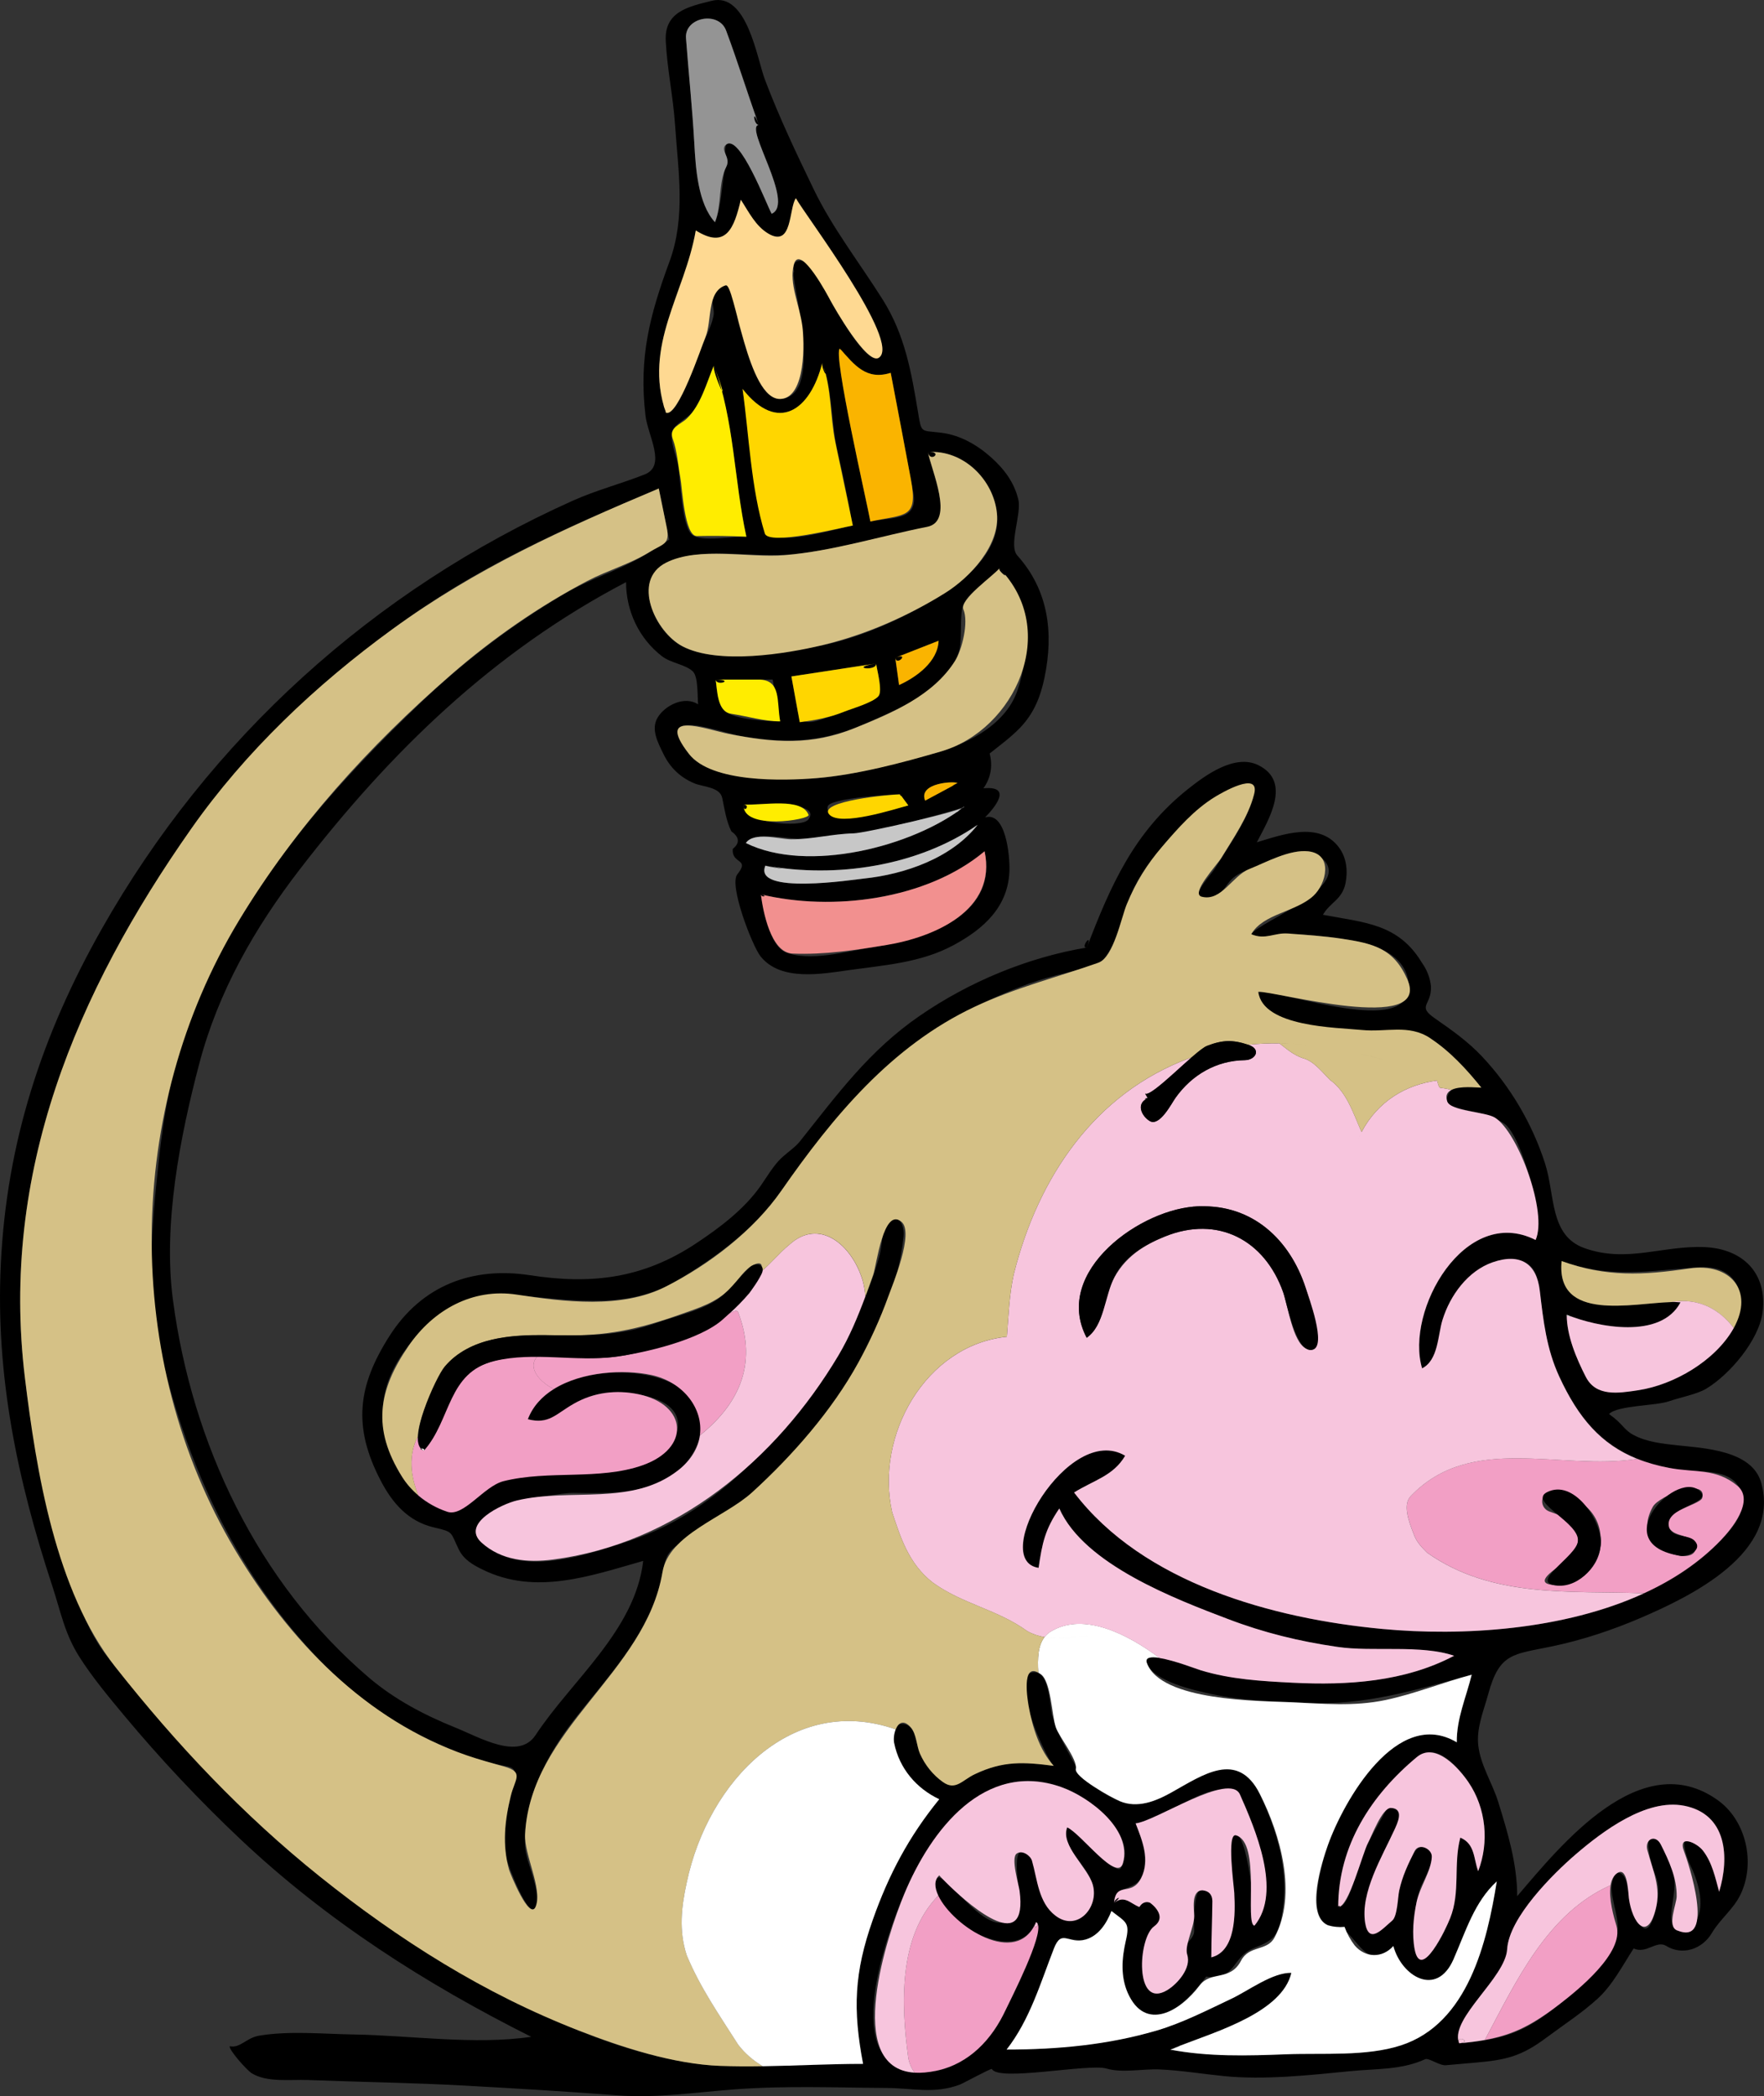
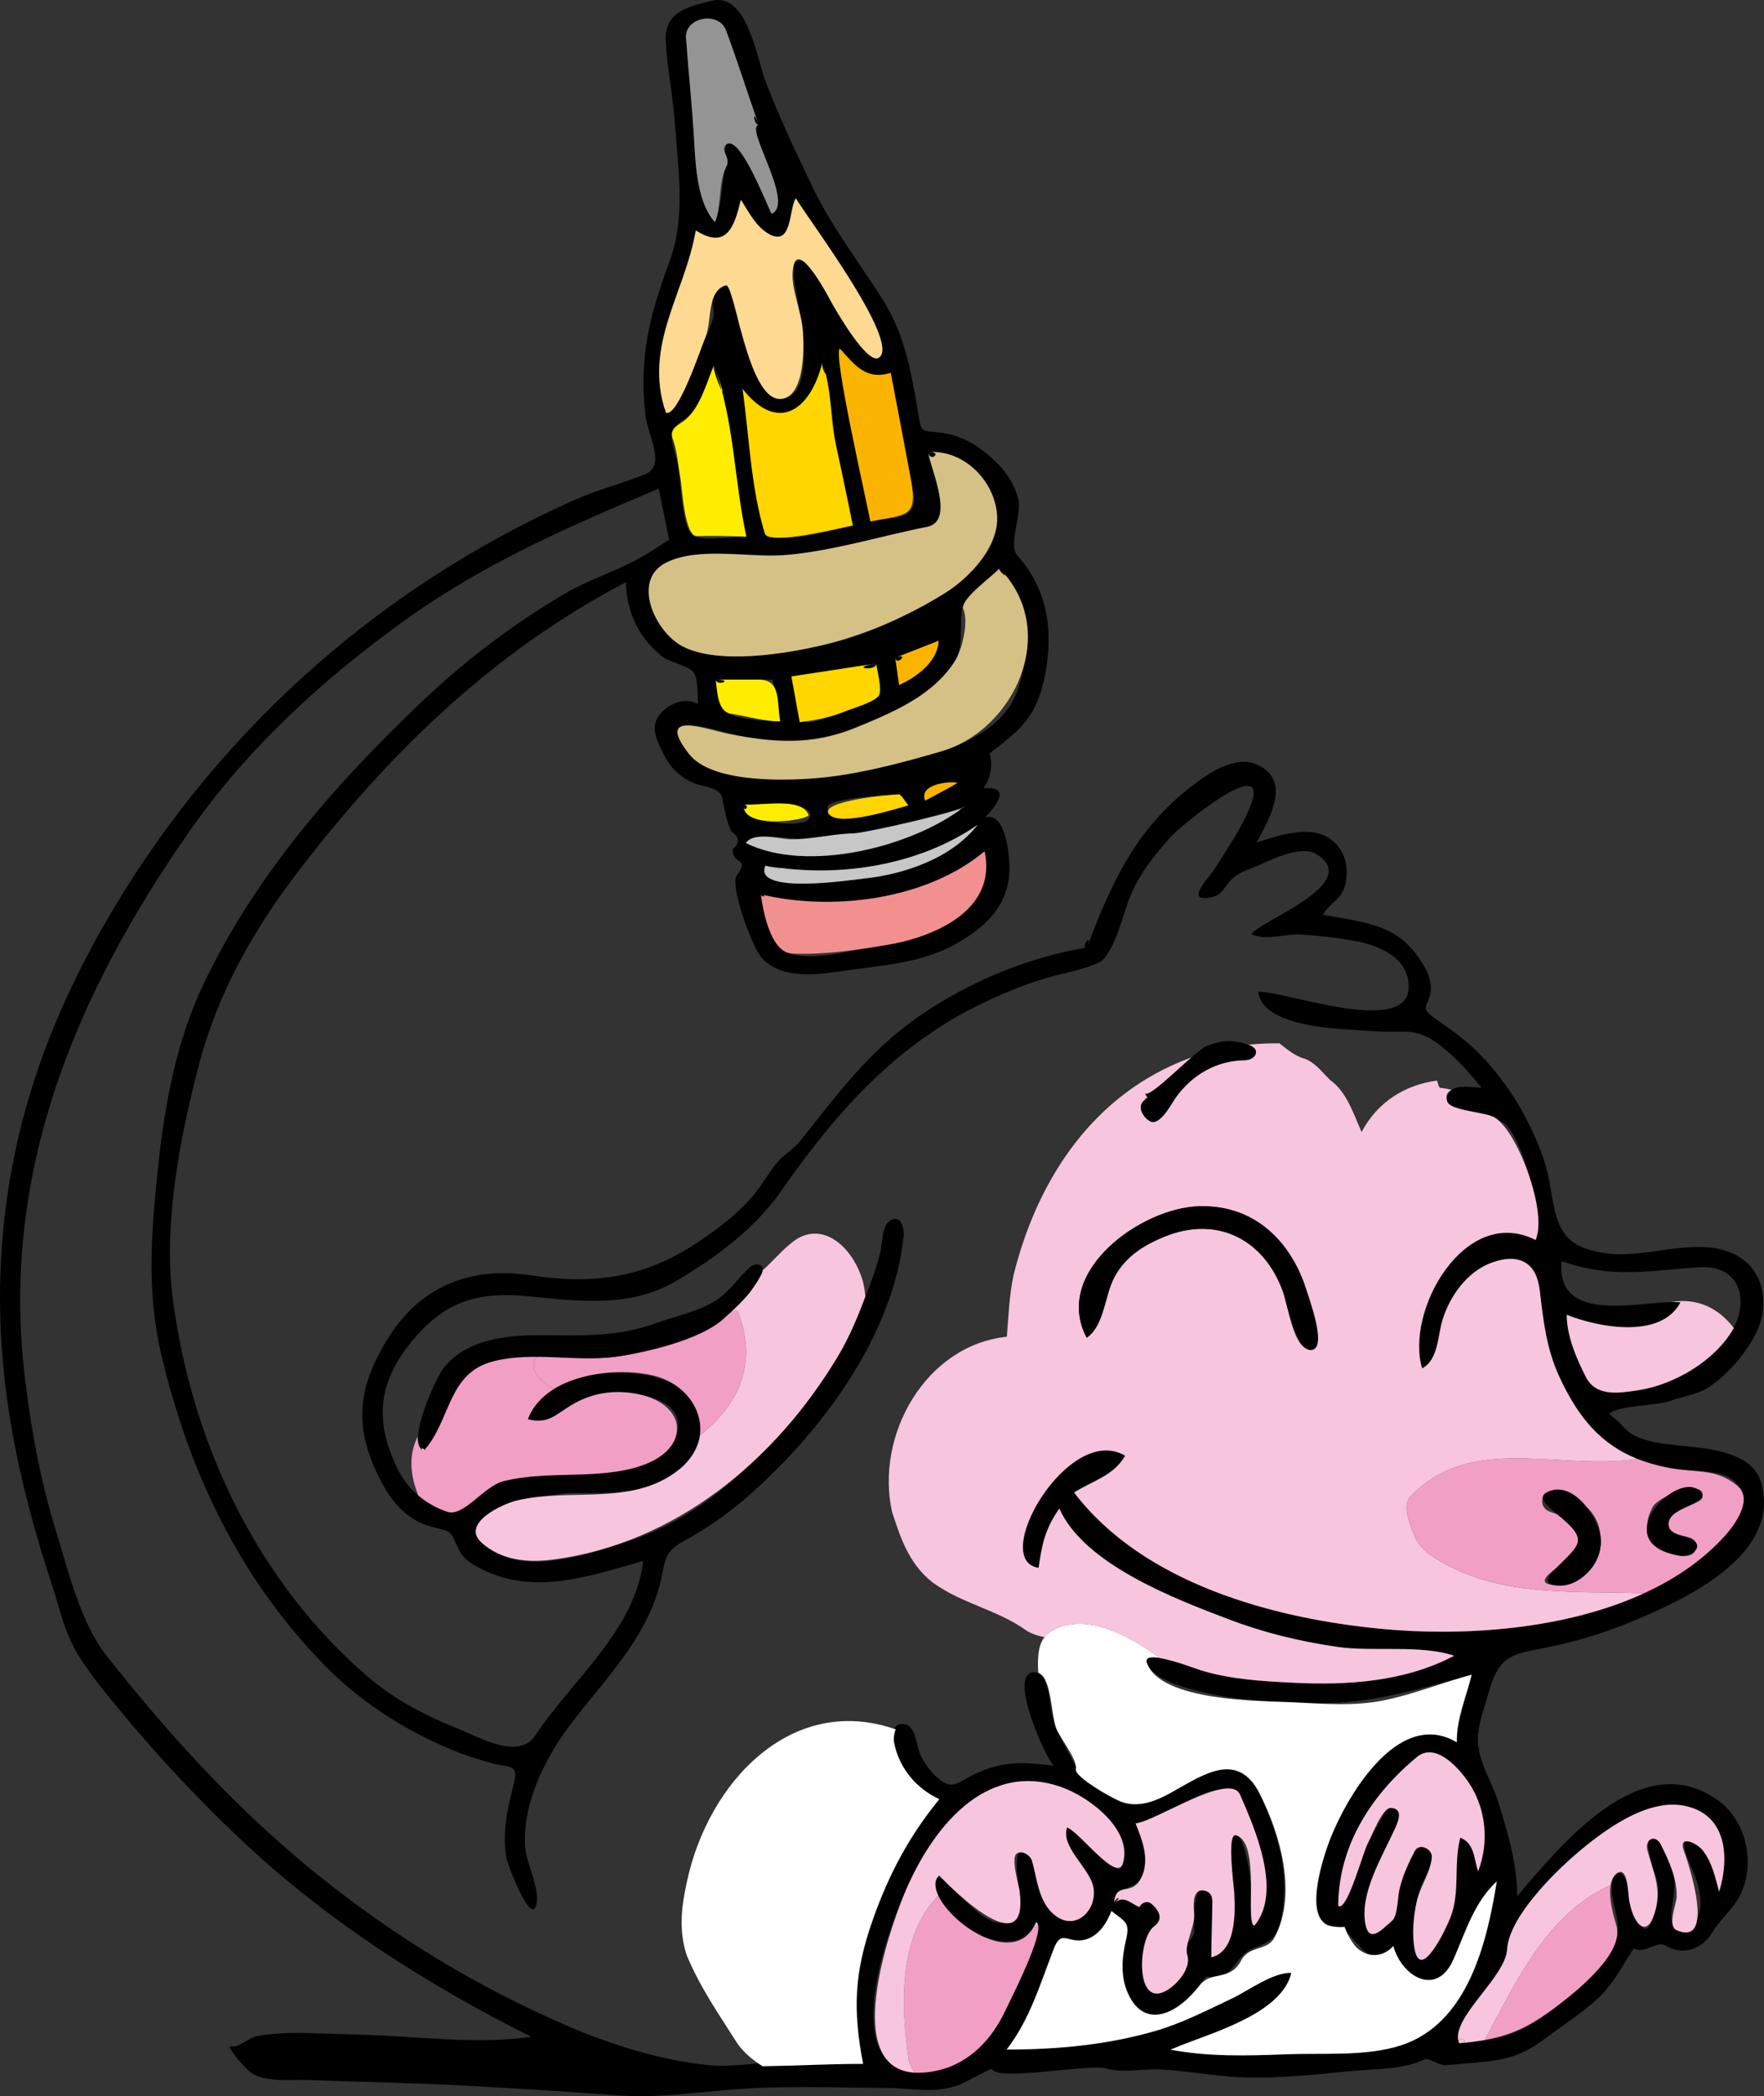
<svg xmlns="http://www.w3.org/2000/svg" id="Layer_2" data-name="Layer 2" viewBox="0 0 652.85 775.67">
  <rect x="0" y="0" width="652.85" height="775.67" fill="#333333" stroke="none" />
  <defs>
    <style> .cls-1 { fill: #ffed00; } .cls-1, .cls-2, .cls-3, .cls-4, .cls-5, .cls-6, .cls-7, .cls-8, .cls-9, .cls-10, .cls-11, .cls-12 { fill-rule: evenodd; } .cls-2 { fill: #fff; } .cls-3 { fill: #d5c186; } .cls-4 { fill: #c7c7c7; } .cls-5 { fill: #f7c5dd; } .cls-7 { fill: #ffd600; } .cls-8 { fill: #fab400; } .cls-9 { fill: #949494; } .cls-10 { fill: #f2908f; } .cls-11 { fill: #fed992; } .cls-12 { fill: #f29fc5; } </style>
  </defs>
  <g id="Capa_1" data-name="Capa 1">
    <path class="cls-6" d="M402.24,350.61c8.8-23.02,17.47-42.71,37.33-58.56,6.47-5.16,17.4-13.18,26.08-8.94,12.51,6.12,3.91,20.06-.51,28.57,9.38-2.83,23.05-7.9,30.37,1.85,2.85,3.79,3.38,8.77,2.46,13.3-1.24,6.1-5.74,7.08-8.36,11.67,15.58,2.92,27.97,3.3,36.67,17.8,1.86,2.61,2.97,5.51,3.32,8.71.24,7.26-5.45,7.06,1.62,11.94,6.1,4.22,12.08,8.48,17.2,13.9,10.63,11.27,18.7,25.05,23.42,39.74,3.72,11.6,1.59,26.6,14.5,31.23,15.76,5.65,29-1.03,44.54-.35,14.17.62,23.22,9.66,21.46,24.01-1.27,10.34-12.22,23.24-20.97,28.44-3.39,2.01-9.72,3.21-13.63,4.58-4.96,1.75-19.11,1.49-22.25,4.74,5.13,3.56,5.37,5.79,9.11,7.77,4.9,2.6,10.77,3.21,16.19,3.8,9.82,1.07,27.62,1.82,31,13.79,7.36,25.98-25.9,42.08-44.97,50.24-10.07,4.29-21.08,7.99-32.14,10.31-14.64,3.08-19.71,2.28-23.9,17.74-1.68,6.19-4.43,12.49-3.67,19.04.85,7.32,5.2,13.84,7.36,20.8,3.54,11.4,7.04,22.96,7.04,34.92,16.13-18.9,45.87-55.88,74.27-35.5,10.54,7.56,13.96,23.22,8.4,34.83-2.64,5.51-7.54,9.09-10.61,14.27-3.61,6.09-10.94,8.47-16.93,4.79-3.59-2.21-7.4,3.12-12.03.95-4.07,6.23-7.73,13.44-13.26,18.51-5.8,5.32-12.63,9.72-18.94,14.43-9.37,7-14.91,8.31-26.52,9.32-3.61.33-7.22.64-10.84.95-2.28.19-6.3-2.82-7.6-2.23-8.82,4.03-18.06,3.47-27.47,4.4-15.05,1.49-32.06,3.36-47.12,1.84-7.91-.8-15.88-2.12-23.82-2.46-6.05-.25-13.78,1.4-19.53-.32-6.46-1.95-40.15,4.95-42.41.15-.18-.38-10.78,5.39-11.91,5.81-9.52,3.54-17.4,1.27-27.08,1.22-19-.12-37.46-.9-56.45.54-14.6,1.11-28.65,3.29-43.14,2.19-18.77-1.42-37.58-2.56-56.38-3.59-19.43-1.07-38.86-1.34-58.3-2.08-6.33-.24-14.95.98-20.61-2.46-1.88-1.14-8.6-8.73-8.22-10.05,3.86.86,6.13-3.11,10.91-3.9,11.27-1.87,23.62-.62,35-.44,21.08.35,44.79,3.94,65.68.86-39.1-19.61-75.7-42.98-107.67-73.16-15.1-14.25-29.62-29.7-42.91-45.65-5.72-6.86-11.88-14.26-16.66-21.8-5.51-8.69-6.94-16.91-10.02-26.25C6.48,547.74-1.69,509.14.3,467.72c2.15-45.03,15.27-84.98,37.41-124.07,39.79-70.27,100.48-125.31,174.28-158.38,8.69-3.89,17.78-6.24,26.6-9.71,8.16-3.21,1.16-14.39.3-21.78-2.52-21.51,1.55-37.07,8.9-57.02,6.07-16.46,3.19-33.56,2.04-50.64-.7-10.35-2.93-20.67-3.44-30.99-.54-10.88,8.44-12.67,16.97-14.82,13.19-3.34,16.79,21.42,19.76,29.23,5.29,13.93,11.59,27.2,18.08,40.61,6.93,14.33,17.06,27.3,25.51,40.75,8.22,13.08,10.55,26.66,13.05,41.64,1.32,7.92.87,6.65,8.52,7.58,6.97.85,13.15,4.37,18.35,8.96,4.87,4.3,8.76,9.38,10.26,15.82,1.25,5.37-3.74,16.89-.38,20.65,11.49,12.81,13.51,28.51,10.08,45.08-1.51,7.28-3.98,13.44-9.23,18.84-3.38,3.47-7.32,6.32-11.09,9.35,1.19,4.52.45,9.06-2.31,12.87,11.02-1.02,4.13,7.19.61,10.77,7.68-2.24,9.14,14.08,9.03,19.38-.28,13.65-9.58,21.9-20.63,27.86-12.05,6.5-25.15,7.37-38.47,9.23-10.15,1.42-25.49,4.34-32.99-5.01-3.08-3.83-11.82-26.42-8.63-30.39,4.86-6.05-2.2-3.62-1.68-9.42,2.67-2.15,2.5-4.31-.52-6.48-1.92-3.86-2.51-8.18-3.38-12.35-.86-4.12-7.11-4.07-10.32-5.42-5.25-2.21-9-5.81-11.48-10.94-1.95-4.03-4.71-9.04-2.12-13.38,2.74-4.61,10.06-8.19,14.99-4.91-.31-2.73.14-10.26-2-12.24-2.79-2.56-8.07-3.03-11.33-5.53-8.55-6.57-13.34-16.79-13.34-27.45-49.1,25.7-87.13,62.65-120.71,106.22-16.8,21.79-30.22,45.31-37.25,71.99-7.12,27.02-13.42,59.34-9.75,87.29,6.98,53.15,31.35,104.71,72.49,139.81,9.46,8.07,20.54,13.91,32.03,18.53,9.02,3.62,23.44,12.28,29.7,2.79,13.4-20.32,36.87-38.76,39.84-64.46-19.58,5.56-39.88,12.86-59.48,3.2-3.68-1.81-6.96-3.7-8.82-7.52-3.18-6.53-1.71-6.33-9.27-8.1-9.4-2.21-15.27-8.99-19.57-17.25-10.43-20.01-8.55-35.06,3.23-53.54,11.96-18.77,30.72-25.77,51.97-22.5,22.98,3.54,42.02,1.17,61.58-11.83,8.64-5.74,17.55-12.43,23.63-20.97,2.24-3.15,4.16-6.53,6.75-9.42,2.34-2.62,6-4.82,7.91-7.23,14.12-17.71,25.66-33.64,44.46-46.58,18.3-12.6,39.99-21.59,61.79-25.23,2.47-6.47-2.74.46,0,0ZM433.13,758.45c14.14,2.68,28.54,2.28,42.84,1.72,13.39-.53,29.66.89,42.52-3.3,24.84-8.08,31.87-38.19,35.47-60.67-8.31,7.63-11.45,18.43-16.01,28.81-6.26,14.23-19.25,6.29-22.27-4.92-10.32,11.52-14.29-7.04-21.28-7.09-11.37-.1-5.95-19.95-4.27-26.04,4.79-17.32,25.83-56.07,49.03-42.24-.12-8.7,3.48-16.71,5.52-25.01-21.67,5.76-38.96,11.44-61.66,10.41-11.61-.53-23.36-.8-34.76-3.29-6.04-1.32-21.24-4.57-23.78-11.39-2.19-5.88,14.61.87,15.95,1.33,10.96,3.73,22.05,5.03,33.55,5.65,21.78,1.17,44.31.76,64.2-9.74-10.93-3.77-26.75-1.1-38.42-2.63-13.97-1.83-27.63-4.5-40.89-9.33-20.56-7.5-57.13-20.66-66.8-42.54-5.3,7.76-6.34,12.83-7.67,21.97-18.46-2.75,11.13-53.98,32.04-41.49-4.37,7.46-11.52,9-18.91,13.6,25.57,33.58,73.6,46.7,114.09,50.5,40.17,3.77,95.69-1.87,125.34-32.89,4.55-4.76,10.05-11.17,7.26-18.26-3.42-8.67-15.23-6.59-22.16-7.65-22.8-3.49-35.15-13.33-44.95-34.56-3.94-8.54-5.67-17.25-6.64-26.55-1.08-10.43-1.62-18.06-14.25-16.61-9.47,1.08-17.27,9.78-20.82,18.06-2.68,6.25-2.16,18.6-9.05,22.05-6.37-21.33,15.85-60.75,42-47.51,3.29-7.25-5.02-38.74-11.74-43.15-6.91-4.53-12.13-3.81-19.3-6.46-2.81-1.04-1.83-4.21-.27-5.7,2.45-2.32,8.29-1.06,11.23-1.06-4.61-5.74-9.58-11.26-15.42-15.78-9.06-7.01-13.57-4.24-24.03-5.1-9.93-.82-41.38-.57-43.12-14.56,9.33-.57,56.35,17.22,55.65-2.36-.39-10.96-11.86-15.08-20.46-16.59-6.3-1.1-12.62-1.83-19-2.26-6.36-.43-12.86,2.4-18.8-.1,2.81-4.88,41.9-18.86,23.99-29.73-5.53-3.36-16.43,2.04-21.63,4.35-3.12,1.39-6.53,2.31-9.17,4.61-2.78,2.42-3.66,6.13-7.7,7.01-10.79,2.35-1-7.28,1.03-10.55,4.6-7.45,10.14-15.21,13.26-23.42,7.58-19.95-26,7.56-29.81,11.92-5.58,6.38-10.62,12.43-14.11,20.23-3.29,7.36-5.26,18.59-10.47,24.74-2.23,2.63-14.23,5.14-17.85,6.09-9.21,2.42-17.33,5.7-25.93,9.74-32.72,15.34-55.24,40.76-75.54,69.93-9.86,14.17-24.57,24.96-39.35,33.62-16.62,9.73-35.99,7.19-54.28,5.41-17.67-1.72-29.85,1.28-41.88,15.2-13.38,15.5-15.52,29.97-6.67,48.34,3.18,6.61,8.47,11.81,15.14,14.87,9.89,4.53,11.33-4.5,20.05-8.49,16.7-7.64,35.04-2.27,52.16-6.34,14.25-3.39,25.86-20.83,6.03-26.35-8.06-2.24-16.66-2.67-24.46.77-7.97,3.52-11.67,9.84-20.54,7.53,10.41-27.45,77.93-21.08,62.12,10.61-8.65,17.35-28.75,16.91-45.26,16.61-7.8-.14-50.43,7.83-31,20.75,14.67,9.76,36.33,1.98,51.44-2.89,19.31-6.22,36.56-18.96,50.12-33.87,13.02-14.32,26.73-29.76,33.99-47.93,3.31-8.29,7.06-16.71,9.09-25.43.64-2.76.59-9.28,3.22-11.14,4.33-3.07,5.62,2.61,5.34,5.42-3.74,37.43-31.54,74.09-59.24,97.74-6.61,5.65-13.8,10.61-21.43,14.78-8.37,4.57-7.23,7.14-9.43,16.05-4.95,19.97-20.19,35.31-32.32,51.05-9.89,12.84-18.58,29.63-17.67,46.32.33,6.03,6.1,16.64,3.94,22.23-2.29,5.91-10.5-15.91-10.85-17.9-1.69-9.54.46-18.5,2.78-27.72,1.85-7.37-1.91-5.66-8.18-7.44-4.62-1.31-9.24-2.68-13.69-4.5-18.9-7.75-35.24-18.24-49.42-32.99-30.81-32.04-49.09-70.79-59.23-113.77-5.62-23.84-3.61-46.41-1.04-70.55,2.36-22.2,6.76-45.46,16.34-65.76,19.24-40.77,48.93-74.6,81.25-105.33,15.97-15.18,33.94-28.81,52.96-39.95,8.85-5.18,18.75-8.14,27.56-13.1,3.73-2.1,7.28-4.5,10.91-6.78-1.29-6.3-2.57-12.59-3.86-18.89-33.43,14.08-64.69,27.6-94.36,48.99-29.8,21.49-57.49,46.74-78.69,76.92C28.14,367.33.06,433.99,9.2,509.64c2.31,19.14,5.73,38.2,11.45,56.63,4.62,14.91,9.1,34.18,18.9,46.57,23.7,29.95,48.96,57.6,78.83,81.53,28.22,22.61,58.06,40.71,91.2,55.1,15.97,6.93,34.92,12.92,52.29,14.65,9.8.98,19.14-1.11,28.88-1.28,9.56-.17,19.1.85,28.67.85-3.85-20.21-3.26-33.85,3.57-53.25,5.92-16.8,13.35-30.84,24.62-44.68-8.5-3.99-14.81-11.44-16.69-20.81-.57-2.86-.94-7.48,3.48-7,4.69.52,4.6,7.66,6.06,10.95,1.39,3.12,3.35,5.97,5.85,8.32,6.1,5.74,7.72,2.45,14.46-.74,10.5-4.98,18.02-4.53,29.2-3.08-3.33-3.66-16.65-33.28-7.8-34.58,6.35-.94,6.17,12.33,7.27,16.19,1.9,6.64,5.05,11.7,8.23,17.68,4.46,8.39,17.56,17.29,28.16,14.06,8.95-2.72,30.32-22.56,38.13-7.37,7.77,15.09,13.31,31.01,10.62,48.23-1.38,8.8-3.29,10.44-10.55,13.26-8.18,3.17-6.45,12.02-17.61,10.54-5.79,7.58-18.73,22.62-27.3,9.3-3.62-5.62-4.23-12.09-3.25-18.59,1.38-9.13,2.94-9.19-4.55-14.98-1.43,3.66-3.56,7.4-7.05,9.47-6.49,3.85-11.29-3.14-14.22,4.36-5.01,12.85-8.91,26.38-17.52,37.43,17.66,0,34.38-1.92,51.58-5.99,9.42-2.23,18.28-6.57,27.01-10.64,7.26-3.39,18.76-12.02,26.79-11.74-3.68,15.69-31.48,22.72-44.81,28.4.86.16,7.52-3.21,0,0ZM383.42,711.26c-8.18,19.82-43.93-6.63-36.91-16.14,3.41-4.62,23.37,31.57,30.86,8.79.64-1.95-4.57-24.78,3.53-17.22,4.71,4.39,2.76,14.34,7.16,19.68,6.51,7.91,15.82,4.35,16.66-5.55.79-9.39-12.91-16.33-9.74-24.63,4.14,1.84,18.19,17.82,19.77,15.16,6.61-11.11-9.41-24.3-17.96-28.4-28.08-13.5-49.12,10.22-60.22,33.58-7.42,15.62-28.79,71.48,5.69,70.24,12.43-.44,22.55-9.15,28.2-19.63,2.57-4.75,17.3-34.07,12.95-35.88-1.49,3.6,2.02.84,0,0ZM343.42,167.28c1.02,5.54,8.5,23.25,2.34,26.76-6.29,3.58-16.59,4.04-23.64,5.72-8.71,2.07-17.48,4-26.37,5.12-14.62,1.84-32.02-2.25-46.02,2.05-16.3,5.01-8.96,26.03,2.81,32.22,12.52,6.57,33.85,2.5,47.15.49,16-2.42,31.84-9.51,45.74-17.57,9.8-5.69,22.86-16.03,23.62-28.45.85-13.92-11.3-27.38-25.63-26.32.79,4.32,5.94-.44,0,0ZM540.02,756.08c14.64-1.29,22.51-3.16,34.23-12.2,10.52-8.13,18.43-15.76,23.96-28.1,1.93-4.31-2.33-13.16-1.7-18.27.83-6.7,4.87-5.38,5.77.49.57,3.74,5.53,24.4,9.7,11.35,1.72-5.39,2.85-11.42.13-16.72-.48-.93-5-16.56,1.13-11.98,3.04,2.27,4.67,8.79,5.87,12.2,2.19,6.23-2.16,15.12.09,20.06,1.71,3.75,7.11.27,8.42-1.9,3.74-6.17.61-15.51-2.23-21.26-.75-1.53-5.09-12.81,1.76-7.94,5.87,4.17,7.32,11.75,9.1,18.21,3.84-12.67,3-28.74-13.03-31.85-13.99-2.71-30.13,9.48-40.01,17.96-8.39,7.2-24.75,23.44-25.42,35.18-.66,10.65-21.53,25.82-17.77,34.78,5.29-.46-1.44-3.42,0,0ZM369.89,210.3c-3.61,4.33-10.78,8.25-13.25,13.17-1.62,3.22-.5,12.72-1.58,16.98-3.68,14.58-22.11,21.61-34.27,27.06-16.01,7.17-28.99,7.73-46.04,4.96-8.06-1.31-34-11.83-19.79,6.49,7.71,9.93,30.72,9.41,41.92,9.24,15.55-.24,32.11-5.1,47.13-8.97,12.56-3.24,27.85-10.27,32.5-23.61,5.02-14.37,4.56-33.91-6.62-45.31-.81.97,5.24,5.34,0,0ZM246.43,152.69c4.26,1.92,11.42-20.06,12.69-23.15,1.67-4.04,3.98-8.23,4.92-12.53.67-3.07-1.81-7,.82-9.33,8.56-7.57,7.09,8.24,8.74,12.87,1.98,5.58,6.49,27.62,15.37,27.07,17.12-1.07,2.76-46.82,4.93-47.01-.65-2.82.35-4.65,3.45-4.05,4.16.82,6.25,7.05,7.78,10.26,1.56,3.26,15.16,28.75,20.11,25.55,8.62-5.56-27.36-52.95-30.69-59.02-2.45,3.42-.39,14.39-7.11,14.12-6.47-.26-10.32-9.06-13.27-13.56-2.44,10.36-5.38,18.46-16.67,11.36-4.09,23.58-19.52,42.51-11.08,67.41.29.13-1.7-5.03,0,0ZM412.28,704.19c4.29-3.58,7.37,1.78,11.74-.33,2.32-1.12,6.28,5.12,5.16,6.97-3.37,5.55-5.92,9.27-6.29,16.51-.33,6.53,2.07,13.27,9.07,9.08,3.69-2.21,6.15-5.81,7.57-9.8.08-1.96-.12-3.9-.59-5.8.13-2.53,2.96-3.38,3.02-6.36.03-1.45-1.05-21.08,5.72-13.88,3.7,3.93.63,18.52.63,23.7,7.58-1.87,8.65-12.65,8.65-18.92,0-4.43-4.15-23.45-.72-26.22,5.62-4.55,8.79,33.55,8.02,33.43,9.42-11.37,1.37-32.72-3.46-44.18-6.96-16.46-27.78,4.97-40.51,6.33,2.23,5.72,4.23,10.74,3.09,17.03-1.67,9.19-10.39,4.49-11.1,12.45,3.99-3.32.15-1.73,0,0ZM579.84,486.5c0,6.44,2.57,13.2,5.16,19.02,4.11,9.24,6.13,9.45,16.22,9.3,14.32-.21,29.42-8.61,38.13-19.92,8.58-11.13,6.09-27-10.33-25.97-18.84,1.18-32.54,4.35-51.07-2.29-2.41,24.73,31.8,13.98,43.99,15.26-7.26,13.8-30.67,9.24-42.11,4.6,0,.8,3.44,1.39,0,0ZM495.27,705.65c4.45.3,7.09-16.25,8.98-19.85,2.77-5.26,5.64-10.46,8.58-15.62,1.63-2.87,6.1.12,5.09,2.65-4.62,11.57-12.22,23.17-12.79,35.93-.26,5.68,1.62,8.79,6.61,4.8,5.18-4.14,4.7-7.54,6.1-13.97.61-2.81,5.67-22.12,11.49-14.56,2.43,3.17-2.94,11.03-3.85,14.07-1.88,6.25-2.65,12.8-2.28,19.32.81,14.31,9.21,1.16,11.97-5.03,4.95-11.12,2.28-22.11,5.29-33.41,5.47,2.29,4.87,7.73,6.61,12.42,3.68-9.57,3.17-20.23-1.56-29.49-2.8-5.48-12.91-19.58-21.15-12.73-16.82,13.98-29.09,32.71-29.09,55.47,1.91.13,0-.93,0,0ZM304.33,134.27c-4.38,17.56-16.46,26.28-29.5,9.66,2.37,17.06,5,34.07,7.74,51.07,1.42,8.77,26.64.63,33.05-.54-1.74-8.72-3.27-17.52-5.38-26.16-2.74-11.22-1.88-23.11-5.92-34.04-.49,1.97,2.92,7.91,0,0ZM281.61,330.95c.65,5.3,3.35,18.9,8.91,21.31,8.85,3.82,23.31-.3,32.27-1.72,18.36-2.89,46.86-10.87,41.6-35.54-21.5,18.03-56.44,22.28-82.78,15.95.16,1.32,2.94.71,0,0ZM280.84,46.21c-4.16-11.58-7.8-23.4-12.1-34.92-2.74-7.35-15.42-4.92-14.84,2.82.97,13.04,2.36,26.02,3.09,39.08.5,8.93,1.3,22.13,7.64,29.03,2.2-5.48,2.37-11.68,3.27-17.49.41-2.67.18-10.71.95-11.29,5.02-3.81,14.81,22.14,16.75,25.66,8.84-3.78-10.39-32.38-4.74-32.89-2.57-7.16-1.98.18,0,0ZM264.2,135.23c-2.31,5.56-4.15,11.76-7.57,16.76-1.88,2.74-6.53,4.48-7.78,7.38-1.22,2.84,1.53,9.72,2.05,12.54.93,5.06,1.3,22.85,5.25,26.02,3.39,2.72,15.4.45,20.07.68-4.58-21.02-4.44-43.03-12.03-63.37-.9,2.17,7.64,20.5,0,0ZM310.84,128.97c-2.79,1.29,10.13,57.47,11.28,64.01,8.4-1.81,17.87-.06,15.88-10.8-2.74-14.75-5.54-29.48-8.36-44.22-8.98,2.83-13.35-2.78-18.81-8.99-.21.1,1.03,1.17,0,0ZM324.25,245.52c-10.45,1.6-20.9,3.19-31.36,4.79.77,4.25,1.55,8.5,2.32,12.75,1.26,6.92,7.53,3.43,13.2,1.71,4.95-1.5,9.25-4.48,14.2-5.91,5.19-1.5,2.09-9.41,1.64-13.34-10.67,1.63.35,3.07,0,0ZM356.83,298.5c.19.56-32.33,9.22-36.21,9.59-7.75.75-15.58,2.01-23.36,2.37-4.81.23-18.09-3.22-21.22,1.49,22.79,11.31,61.83,1.36,80.79-13.45-.08-.23-6.25,4.88,0,0ZM283.28,320.29c-4.75,10.99,32.48,5.21,36.45,4.8,15.13-1.57,32.5-7.6,42.09-19.88-22.16,15.34-52.43,19.83-78.54,15.08-.13.3,13.64,2.48,0,0ZM264.84,251.47c.57,3.34.49,9.09,3.33,11.59,3.68,3.24,15.8,3.86,20.56,3.86-.92-5.15-1.85-10.3-2.77-15.46h-21.12c.45,2.66,7.25,0,0,0ZM333.13,293.93c-3.22,0-25.99,1.43-26.77,4.43-2.09,8.02,26.32.6,29.81-.33-1.01-1.37-2.02-2.73-3.04-4.1-.49,0,1.03,1.39,0,0ZM275.18,297.73c-.4,6.91,21.46,8.77,23.96,5.54,5.7-7.38-21.17-5.4-23.96-5.54-.21,3.65,2.91.15,0,0ZM331.34,243.4c.47,3.36.93,6.72,1.4,10.09,6.36-2.87,14.35-8.62,14.63-16.38-5.34,2.1-10.69,4.2-16.03,6.3.46,3.34,5.55-2.18,0,0ZM354.37,289.82c-.4-.88-14.74-.35-11.98,6.44,3.99-2.15,7.99-4.3,11.98-6.44-.12-.26-3.98,2.14,0,0Z" />
    <path class="cls-2" d="M433.13,758.45c1.02-.44,2.14-.88,3.31-1.34-.41.13-1.4.52-3.31,1.34Z" />
    <path class="cls-2" d="M621.43,575.62c.25.04.5.09.76.13.17.01-.28-.06-.76-.13Z" />
    <path class="cls-2" d="M436.44,757.12c-1.17.46-2.29.9-3.31,1.34.64.12,4.5-1.72,3.31-1.34Z" />
    <path class="cls-2" d="M537.94,725.01c-6.26,14.23-19.25,6.29-22.27-4.92-4.05,4.52-10.28,4.44-14.27-.17-1.62-2.11-2.88-4.42-3.79-6.92-2.08.21-4.12.01-6.13-.58-8.64-3.7-2.17-23.67-.02-29.7,5.85-16.35,25.6-51.18,47.69-38.01-.12-8.7,3.48-16.71,5.52-25.01-10.69,2.84-20.99,7.05-31.83,9.35-11.81,2.5-23.21,1.35-35.13.82-11.51-.51-47.99-.32-53.23-14.45-.8-2.15,1.42-2.45,4.64-1.94-11.99-8.98-27.96-16.94-39.94-9.95-1.06.59-1.91,1.34-2.59,2.22,6.86,1.16,13.72-.98,20.59-.22-6.86-.76-13.72,1.37-20.59.22-2.43,3.12-2.67,7.88-2.33,13.16.32.18.65.39,1.02.66,3.7,2.77,3.97,15.13,5.46,19.57,1.21,3.61,8.13,11.92,7.41,15.42-.62,3.06,13.49,10.75,16.25,11.93,6.49,2.76,13.3.04,19.03-3.15,11.78-6.56,24.57-15.84,32.85.51,7.59,15,13.96,37.15,5.39,53.13-2.75,5.12-9.35,2.75-12.35,8.51-4.06,7.79-11.16,3.62-15.34,9.18-7.1,9.47-20.1,17.38-26.61,2.77-2.7-6.06-2.19-12.93-.72-19.24,1.61-6.87.14-6.85-5.31-11.06-1.75,4.5-4.68,9.16-9.6,10.57-6.38,1.83-8.78-4.14-11.67,3.26-5.01,12.85-8.91,26.38-17.52,37.43,18.84,0,37.61-1.7,55.77-7.1,9.48-2.82,18.54-7.5,27.46-11.71,6.17-2.91,15.3-9.8,22.15-9.56-3.4,14.49-27.35,21.59-41.5,27.06,1.19-.38-2.67,1.46-3.31,1.34,14.14,2.68,28.54,2.28,42.84,1.72,13.39-.53,29.66.89,42.52-3.3,24.84-8.08,31.87-38.19,35.47-60.67-8.31,7.63-11.45,18.43-16.01,28.81Z" />
    <path class="cls-2" d="M424.79,406.38c-.28-.5-2.22.96,0,0h0Z" />
    <path class="cls-2" d="M592.41,570.73c.05,5.99.29-7.62,0,0h0Z" />
-     <path class="cls-2" d="M443.75,446.4c5.24-.21-8.34.14,0,0h0Z" />
    <path class="cls-12" d="M273.17,485.55c-.48-.96-1.66-.3-3.19.41-2,1.67-4.14,3.15-6.58,4.26-12.23,5.55-26.22,11.54-39.81,12.2-7.85.38-16.33-.58-24.65-.62-4.16,4.55,1.27,9.84,6,12.19,10.43-6.5,25.93-7.37,36.08-5.2,11.85,2.54,19.37,12.47,18,22.34,13.56-10.84,21.79-25.62,14.15-45.59Z" />
    <path class="cls-5" d="M319.17,473.55c-4-13-16-23-27-13-3.69,2.96-6.84,7-10.65,10.12-1,3.06-3.72,7.33-4.21,7.88-2.34,2.63-4.7,5.2-7.32,7.41,1.53-.72,2.71-1.37,3.19-.41,7.63,19.96-.6,34.75-14.15,45.59-.63,4.55-3.15,9.09-8.02,12.89-17.25,13.46-39.73,6.43-59.72,11.19-5.5,1.31-20.89,8.57-13.05,15.61,7.33,6.58,16.98,7.47,26.37,6.26,45.42-5.89,82.64-36.82,105.65-75.47,4.09-6.88,7.21-14.34,10.01-21.88-.17-2.06-.5-4.13-1.09-6.19Z" />
    <path class="cls-12" d="M198.94,501.8c-6.83-.03-13.56.55-19.73,3-14.17,5.63-13.3,21.94-22.32,31.94-1.19-.43-1.37-.67-1.16-.76-.87-.93-1.2-2.48-1.12-4.4-3.57,6.89-2.71,14.53.2,21.78,3.13,2.65,6.76,4.69,10.71,6.04,6.05,2.07,13.56-9.5,20.84-11.32,16.82-4.19,35.38-.23,51.46-5.89,17.82-6.27,16.64-22.43-1.42-26.26-8.31-1.76-16.61-.72-24.02,3.48-6.83,3.87-9.19,7.79-17.03,5.75,1.83-4.82,5.29-8.48,9.61-11.18-4.73-2.36-10.16-7.65-6-12.19Z" />
    <path class="cls-12" d="M642.98,549.77c-7.84-6.54-15.64-4.81-25.09-6.57-4.39-.82-8.34-1.93-11.93-3.37-28.64,4.45-61.42-9.59-83.78,13.71-3,3-1,9,1,14,1,3,3,5,5,7,24,17,53,14,80,15h.29c10.8-4.96,20.56-11.42,28.47-19.69,3.6-3.76,12.7-14.53,6.04-20.09ZM592.41,570.73c.09,9.73-9.65,17.5-18.92,15.55-5.75-1.21,4.15-7.05,5.15-7.75,3.46-2.44,6.25-6.69,5.18-11.11-1.23-5.05-5.96-6.54-10.26-8.06-4.72-1.67-3.14-8.64,2.06-7.43,9.47,2.19,17.2,8.08,16.79,18.8.29-7.62.05,5.99,0,0ZM630,554.25c-.72,2.82-18.62,5.78-11.21,12.32,2.48,2.19,9.47,1.74,8.88,6.13-.4,2.98-3.19,3.21-5.48,3.04-2.65-.39-1.65-.26-.76-.13-9.44-1.71-15.03-8.65-9.71-18.07,2.41-4.27,20.21-10.85,18.28-3.29Z" />
    <path class="cls-5" d="M607.17,589.55h1c-27-1-56,2-80-15-2-2-4-4-5-7-2-5-4-11-1-14,22.36-23.29,55.14-9.26,83.78-13.71-13.46-5.36-21.82-15.18-28.87-30.45-4.76-10.32-5.89-20.72-7.22-31.87-1.18-9.92-7.17-14-17.41-10.44-9.28,3.22-15.78,12.3-18.6,21.34-1.74,5.57-1.51,14.9-7.54,17.92-6.37-21.33,15.85-60.75,42-47.51,4.57-9.91-6.4-39.86-15.05-45.28-3.5-2.19-16.38-2.35-17.65-5.99-.76-2.19.05-3.5,1.58-4.26-1.29-.36-2.63-.61-4.01-.74-.71,0-.91-1.49-1.33-2.72-11.51,1.52-21.9,7.64-27.93,19.04.4.9.82,1.8,1.26,2.68-.44-.88-.86-1.78-1.26-2.68-.62,1.18-1.21,2.39-1.74,3.68.53-1.29,1.12-2.51,1.74-3.68-3.24-7.26-5.51-14.87-11.74-19.32-3-3-6-7-10-8-3.34-1.11-6.06-3.46-8.67-5.5-3.87-.03-7.75.12-11.6.53.04.01.08.02.13.04,4.93,1.64,2.64,5.63-1.31,5.68-10.54.13-19.59,5.41-25.65,13.91-1.51,2.12-5.89,10.78-9.56,8.61-2.93-1.74-5.3-6.45-.72-8.42-2.22.96-.28-.5,0,0-.33-.58-.65-1.15-.98-1.73,1.71,1.12,10.73-7.77,17.18-13.39-.27.1-.55.18-.82.28-35,13-56,44-65,80-1.64,7.39-1.94,15.44-2.55,23.07,2.76-.29,5.61-.32,8.55-.07-2.94-.25-5.79-.22-8.55.07-.13,1.67-.27,3.32-.45,4.93h3-3c.18-1.61.32-3.27.45-4.93-30.1,3.11-48.87,36.53-42.45,64.93,3,9,6,19,15,26,11,8,24,10,35,18,2.14,1.19,4.28,1.86,6.41,2.22.68-.87,1.52-1.62,2.59-2.22,11.98-6.99,27.94.97,39.94,9.95,5.57.89,14.13,4.2,15.22,4.53,11.15,3.41,22.61,4.03,34.16,4.62,20.15,1.03,41.36-.33,59.66-9.98-12.25-4.23-30.04-1.38-43.17-3.28-13.93-2.01-27.23-5.26-40.39-10.27-19.47-7.42-53.38-20.22-62.55-40.95-5.3,7.76-6.34,12.83-7.67,21.97-18.46-2.75,11.13-53.98,32.04-41.49-4.37,7.46-11.52,9-18.91,13.6,25.57,33.58,73.6,46.7,114.09,50.5,29.46,2.76,67.16.45,96.87-13.21h-1.29ZM483.3,498.97c-4.89-2.44-6.68-15.93-8.41-20.8-6.85-19.34-24.17-28.55-43.81-20.6-9.25,3.75-16.37,8.93-20.17,18.35-2.58,6.42-2.95,15.04-8.73,19.1-12.95-24.62,20.57-48.25,41.57-48.62-8.34.14,5.24-.21,0,0,19.65-.78,33.62,12.17,39.47,30.17.94,2.9,8.74,26.71.08,22.39Z" />
-     <path class="cls-3" d="M529.27,384.12c-7.92-5.23-16.22-2.09-25.28-3-9.31-.93-36.68-1.05-38.31-14.12,5.94-.36,64.24,15.97,55.18-4.6-5.09-11.54-12.65-13.29-24.35-15.06-6.58-.99-13.17-1.4-19.79-1.91-5.09-.39-8.38,2.48-13.64.26,4.41-7.65,16.51-8.17,23.02-14.21,4.77-4.42,7.45-15.44-1.89-16.46-6.98-.76-15.65,4.07-21.94,6.59-6.2,2.49-10.21,12.04-17.48,10.21-4.42-1.11,5.59-11.71,7.17-14.3,4.51-7.44,9.98-15.14,12.19-23.65,2.32-8.95-12.31-.33-14.41.95-7.76,4.74-13.79,11.64-19.64,18.48-5.69,6.64-9.66,13.1-13.05,21.19-2.09,4.97-4.87,19.75-10.5,21.73-15.35,5.41-30.84,9.26-45.91,16.35-30.78,14.49-52.46,40.71-71.47,68.03-10.35,14.87-26.72,27.35-42.83,35.52-16.41,8.33-37.68,5.57-55.16,2.92-16.26-2.46-30.75,5.59-39.93,18.94-11.35,16.49-13.63,30.72-2.42,48.51,1.65,2.62,3.69,4.9,6,6.85-2.91-7.25-3.77-14.89-.2-21.78.33-8.73,8.94-25.34,12.4-28.35,11.26-9.79,26.64-9.4,40.65-9.09,16.64.36,28.5-2.2,44.14-7.75,6.92-2.46,13.09-4.28,18.42-9.56,2.65-2.63,5.4-7.45,8.93-8.91,2.92-1.2,3.14.43,2.38,2.74,3.81-3.12,6.96-7.16,10.65-10.12,11-10,23,0,27,13,.59,2.06.91,4.13,1.09,6.19,1-2.68,1.96-5.37,2.9-8.05,1.16-3.28,3.78-25.23,10.46-19.53,4.74,4.05-3.32,23.22-4.91,27.63-3.01,8.34-6.86,16.74-11.13,24.52-9.7,17.67-24.32,34.3-39.15,47.85-10.37,9.47-30.9,15.53-33.28,29.62-6.34,37.6-48.85,57.79-50.85,97.06-.38,7.52,6.49,20.07,3.95,26.63-2.22,5.73-9.53-12.36-9.88-13.59-2.55-9.19-1.62-18.04.6-27.17,1.54-6.34,5.06-8.88-2.3-10.98-4.65-1.32-9.32-2.57-13.89-4.14-37.47-12.9-65.89-42.58-85.8-76.05-41.95-70.51-40.85-162.98,1.42-232.87,21.04-34.79,48.07-64.48,78.64-91.09,15.15-13.19,32.58-25.3,50.39-34.62,7.46-3.9,15.72-6.2,22.87-10.62,5.06-3.13,7.73-2.72,6.44-9.06-.99-4.83-1.97-9.66-2.96-14.49-35.24,14.85-67.53,29.47-98.7,52.14-28.19,20.5-54.27,45.19-74.34,73.77C28.14,367.33.06,433.99,9.2,509.64c4.18,34.63,11.35,79.1,33.48,107.17,22.55,28.61,47.24,54.77,75.7,77.57,29.24,23.43,60.82,43.44,95.87,57.01,16.13,6.25,34.88,12.38,52.27,13.06,5.2.2,10.45.21,15.73.12-3.46-2.14-6.61-4.75-9.07-8.03-7-11-14-21-19-33-3-9-2-18,0-27,7.89-37.46,39.09-70.05,77.33-56.61.96-2.41,2.9-3.85,5.65-.65,2.01,2.34,2.08,6.85,3.32,9.64,1.87,4.2,4.78,7.85,8.53,10.52,4.66,3.32,7.19-.77,11.78-2.94,10.5-4.98,18.02-4.53,29.2-3.08-5.3-5.82-7.9-14.42-9.27-22.03-.38-2.11-2.76-16.02,3.54-12.46-.33-5.28-.1-10.04,2.33-13.16-2.14-.36-4.28-1.03-6.41-2.22-11-8-24-10-35-18-9-7-12-17-15-26-6.41-28.4,12.35-61.83,42.45-64.93.61-7.63.9-15.68,2.55-23.07,9-36,30-67,65-80,.27-.1.55-.19.82-.28,2.46-2.14,4.55-3.81,5.72-4.26,5.77-2.24,9.52-2.29,15.18-.43,3.86-.4,7.73-.56,11.6-.53,2.62,2.04,5.34,4.39,8.67,5.5,4,1,7,5,10,8,6.23,4.45,8.5,12.06,11.74,19.32,6.03-11.4,16.42-17.52,27.93-19.04-.04-.12-.08-.23-.12-.34.5,1.28.68,3.06,1.45,3.06,1.38.13,2.72.38,4.01.74,3.15-1.57,9.33-.84,11.05-.84-5.52-6.87-11.58-13.43-18.97-18.32ZM527.35,397.13c-.45-.16-.91-.32-1.36-.48.45.16.91.32,1.36.48ZM523.51,395.77c-.57-.2-1.14-.39-1.71-.58.57.19,1.14.38,1.71.58ZM519.69,394.49c-.65-.21-1.29-.42-1.94-.63.65.21,1.3.41,1.94.63ZM477.24,386.14c6.05.25,12.1.97,18.1,2.06-6.01-1.09-12.06-1.81-18.1-2.06ZM473.51,386.04c1.2,0,2.4.04,3.6.09-1.2-.05-2.4-.08-3.6-.09ZM503.23,389.84c3.13.73,6.24,1.55,9.33,2.45-3.09-.89-6.2-1.72-9.33-2.45ZM495.57,388.24c1.1.2,2.19.41,3.29.64-1.09-.22-2.19-.44-3.29-.64ZM499.46,389.01c1.05.22,2.09.45,3.14.69-1.04-.24-2.09-.47-3.14-.69ZM515.93,393.29c-.73-.22-1.46-.45-2.2-.67.74.22,1.47.44,2.2.67ZM531.58,399.16c.04.08.08.17.11.25-.04-.09-.07-.17-.11-.25ZM531.17,398.55c.07.07.13.15.19.24-.06-.09-.12-.17-.19-.24ZM531.42,398.86c.04.07.08.14.12.21-.04-.07-.08-.14-.12-.21Z" />
    <path class="cls-2" d="M254.17,696.55c-2,9-3,18,0,27,5,12,12,22,19,33,2.46,3.28,5.6,5.89,9.07,8.03,12.38-.19,24.9-.88,37.18-.88-3.85-20.21-3.26-33.85,3.57-53.25,5.92-16.8,13.35-30.84,24.62-44.68-8.5-3.99-14.81-11.44-16.69-20.81-.28-1.37-.07-3.42.58-5.03-38.24-13.44-69.44,19.16-77.33,56.61Z" />
    <path class="cls-2" d="M155.73,535.98c.32.34.7.6,1.16.76.56-.62-.83-.91-1.16-.76Z" />
    <path class="cls-5" d="M384.04,711.87c-.14-.29-.34-.49-.62-.61-1.21,2.94.89,1.64.62.61Z" />
-     <path class="cls-5" d="M384.04,711.87c-.06-.23-.24-.45-.62-.61.27.11.47.32.62.61Z" />
    <path class="cls-12" d="M336.17,761.55c.38,2.1,1.2,3.87,2.34,5.41,2.33.14,4.98-.08,8-.72,12.23-2.61,20.59-11.59,25.69-22.54,1.98-4.24,13.99-27.46,11.84-31.83.28,1.03-1.83,2.33-.62-.61-7.05,17.06-30.79,1.5-36.15-9.82-14.86,15.13-13.79,40.42-11.1,60.11Z" />
    <path class="cls-5" d="M393,661.36c-28.66-10.26-48.54,15.89-58.3,39.41-6.15,14.83-22.94,64.59,3.81,66.19-1.13-1.54-1.95-3.31-2.34-5.41-2.69-19.69-3.75-44.98,11.1-60.11-1.44-3.05-1.56-5.79.35-7.5-.03.03,1.45,1.64,3.77,3.88.58-.43,1.17-.86,1.78-1.27-.61.41-1.21.83-1.78,1.27,8.67,8.36,29.07,25.5,25.95,1.84-.29-2.23-3.33-12.17-1.07-13.77,2.03-1.44,5.1.74,5.65,2.63,2.05,7.1,2.34,15.4,8.66,20.31,8.01,6.23,16.26-2.99,13.86-11.39-1.87-6.55-12.04-14.52-9.48-21.25,5.11,2.27,18.55,20.73,20.65,13.18,3.49-12.57-12.6-24.42-22.63-28.01Z" />
    <path class="cls-3" d="M343.42,167.28c13.05-.96,24.3,10.18,25.54,22.7,1.17,11.82-9.95,23.75-19.3,29.53-13.93,8.62-29.09,15.27-45.02,19.15-13.76,3.35-38.95,7.38-52.1.47-9.91-5.21-19.13-24.42-5.94-30.97,12.19-6.05,30.5-1.62,43.83-2.74,17.94-1.51,35.14-7.01,52.72-10.48,10.29-2.03,1.48-21.06.27-27.67,5.94-.44.79,4.32,0,0Z" />
    <path class="cls-5" d="M539.87,755.62c.05.15.09.31.15.46,5.02-.44-.79-3.13-.15-.46Z" />
-     <path class="cls-5" d="M540.02,756.08c-.06-.15-.1-.31-.15-.46.03.14.08.29.15.46Z" />
    <path class="cls-5" d="M623.22,668.17c-13.99-2.71-30.13,9.48-40.01,17.96-8.39,7.2-24.75,23.44-25.42,35.18-.65,10.47-20.82,25.31-17.92,34.32-.64-2.67,5.18.02.15.46,3.52-.31,6.64-.71,9.52-1.23,11.76-22.04,23.13-46.8,46.54-57.26.31-1.88,1.02-3.48,2.37-4.44,3.99-2.83,4.12,7.29,4.38,9.22,1.24,9.23,6.88,16.34,9.97,3.96,2-8.01-1.06-14.11-3.11-21.7-1.1-4.09,2.99-6.06,4.99-2.06,2.99,5.97,5.95,12.35,5.85,19.18-.04,2.77-3.65,10.92.08,12.51,14.71,6.26,3.96-25.92,2.74-28.97-2.71-6.79,4.62-3.46,6.92-.49,3.41,4.42,4.54,9.96,5.98,15.2,3.84-12.67,3-28.74-13.03-31.85Z" />
    <path class="cls-12" d="M549.54,754.85c10.5-1.9,17.63-5.53,27.84-13.39,6.54-5.04,23.91-18.98,20.85-28.9-.97-3.14-2.95-10.07-2.15-14.98-23.42,10.46-34.78,35.22-46.54,57.26Z" />
    <path class="cls-3" d="M369.89,210.3c22.53,22.98,5.89,59.67-21.5,67.72-14.62,4.3-31.06,8.65-46.25,9.92-12.07,1.01-38.8,1.8-47.17-8.99-12.75-16.42,6.36-9.05,14.74-7.39,16.72,3.32,30.66,4.36,46.75-2.19,13.65-5.56,28.83-11.89,36.98-24.81,2.62-4.15,5.11-14.29,3.11-19.08-1.51-3.61,11.08-12.46,13.34-15.17,5.24,5.34-.81.97,0,0Z" />
    <path class="cls-11" d="M246.43,152.69c-8.44-24.91,6.99-43.83,11.08-67.41,11.3,7.1,14.23-1,16.67-11.36,2.96,4.52,5.42,9.71,10.23,12.55,8.93,5.28,7.49-9.4,10.14-13.11,3.32,6.07,39.3,53.46,30.69,59.02-4.31,2.78-16.44-18.45-17.95-21.27-.29-.54-11.36-21.77-13.52-13.12-1.76,7.02,2.03,14.39,3.18,22.67.75,5.44,1.43,26.38-7.98,26.96-12.41.77-17.05-43.2-20.42-42.05-7.12,2.42-4.9,13.04-7.52,19.34-1.46,3.53-10.2,29.77-14.61,27.78-1.7-5.03.29.13,0,0Z" />
    <path class="cls-5" d="M412.28,704.19c.74-8.31,6.4-2.16,10.03-9.2,3.45-6.7.45-13.94-2.02-20.28,7.36-.78,34.87-19.27,38.64-10.65,5.43,12.4,15.79,35.88,5.33,48.5-3.66-.56,2.48-30.86-6.83-33.43-3.52-.97-.74,18.78-.62,21.36.34,7.19.76,21.5-8.51,23.79,0-6.95.33-13.9.39-20.85-.06-2.39-1.26-3.7-3.6-3.94-4.43-.06-3.12,7.34-3.12,9.46.02,4.22-3.69,11.02-2.59,14.33,1.64,4.93-3.59,10.85-7.43,13.15-12.16,7.27-10.83-19.28-4.85-23.6,3.9-2.82,1.66-6.43-1.52-8.78-1.6-.55-2.9,0-3.9,1.61-3.37-1.3-5.63-4.61-9.41-1.46.15-1.73,3.99-3.32,0,0Z" />
-     <path class="cls-3" d="M641.66,491.41c7.77-13.99-1.58-24.25-16.44-22.05-17.16,2.54-30.63,3.25-47.27-2.72-2.21,22.68,26.37,15.52,40.52,15.17,10.05-1.7,17.82,2.55,23.18,9.6Z" />
    <path class="cls-5" d="M618.48,481.81c1.28-.03,2.46-.01,3.47.09-7.26,13.8-30.67,9.24-42.11,4.6,3.44,1.39,0,.8,0,0,0,7.81,3.55,16.14,7.06,23,3.77,7.36,11.94,6.1,19.49,4.92,13.18-2.05,28.26-10.8,35.07-22.65.07-.12.13-.25.2-.37-5.36-7.05-13.13-11.3-23.18-9.6Z" />
    <path class="cls-2" d="M579.84,486.5c0,.8,3.44,1.39,0,0h0Z" />
    <path class="cls-5" d="M495.27,705.65c0-22.76,12.28-41.49,29.09-55.47,7.08-5.89,15.96,4.67,19.1,9.28,6.57,9.64,7.71,22.25,3.61,32.94-1.74-4.68-1.14-10.13-6.61-12.42-2.62,9.83.13,20.13-3.76,29.82-1.43,3.57-10.78,23.63-13.12,11.58-1.1-5.68-.48-11.96.7-17.58,1.13-5.43,5.35-11.31,5.63-16.69.15-2.99-4.77-5.29-6.32-2.2-2.44,4.87-4.58,9.29-5.75,14.67-.5,2.32-.61,9.47-2.59,11.12-3.63,3.03-8.61,9.06-9.99.85-1.89-11.24,6.35-24.71,10.84-34.53.97-2.11,3.81-7.9-1.34-8.02-3.23-.08-7.15,10.5-8.42,12.86-2.07,3.85-7.2,24.04-11.08,23.78,0-.93,1.91.13,0,0Z" />
    <path class="cls-7" d="M304.33,134.27c3.51,9.52,2.81,19.54,4.82,29.31,2.12,10.3,4.41,20.56,6.47,30.88-4.28.78-31.15,7.57-32.57,2.93-5.13-16.72-5.82-36.15-8.23-53.47,13.05,16.62,25.13,7.9,29.5-9.66,2.92,7.91-.49,1.97,0,0Z" />
    <path class="cls-10" d="M281.61,330.95c26.35,6.34,61.28,2.09,82.78-15.95,4.67,21.91-18.79,31.82-36.23,34.67-11.66,1.91-23,3.67-34.84,3.18-8.09-.33-10.96-15.75-11.72-21.91,2.94.71.16,1.32,0,0Z" />
    <path class="cls-9" d="M280.84,46.21c-5.65.51,13.58,29.11,4.74,32.89-1.94-3.52-11.73-29.46-16.75-25.66-2.67,2.02,1.82,4.66,0,8.23-3.13,6.17-1.63,14.1-4.22,20.55-6.34-6.9-7.14-20.11-7.64-29.03-.73-13.06-2.11-26.04-3.09-39.08-.58-7.74,12.1-10.17,14.84-2.82,4.3,11.52,7.94,23.33,12.1,34.92-1.98.18-2.57-7.16,0,0Z" />
    <path class="cls-1" d="M264.2,135.23c7.58,20.34,7.44,42.35,12.03,63.37-6.09-.3-12.2-.36-18.3-.24-4.64.09-5.45-17.93-6.13-21.58-.85-4.61-1.2-9.98-2.82-14.39-1.55-4.2,2.9-5.29,5.23-7.53,5.22-5.02,7.28-13.13,9.99-19.63,7.64,20.5-.9,2.17,0,0Z" />
    <path class="cls-8" d="M310.84,128.97c5.46,6.21,9.83,11.83,18.81,8.99,2.52,13.16,5.02,26.32,7.48,39.49,2.73,14.61-2.1,12.74-15,15.53-1.16-6.54-14.07-62.72-11.28-64.01,1.03,1.17-.21.1,0,0Z" />
    <path class="cls-7" d="M324.25,245.52c.25,2.19,2.49,10.14.89,12.07-2,2.4-9.94,4.65-12.85,5.82-5.21,2.09-10.76,3.13-16.31,3.83-1.03-5.64-2.05-11.29-3.08-16.93,10.45-1.6,20.9-3.19,31.36-4.79.35,3.07-10.67,1.63,0,0Z" />
    <path class="cls-4" d="M356.83,298.5c-18.96,14.81-58,24.76-80.79,13.45,2.86-4.31,12.59-1.4,16.76-1.39,7.8.01,15.32-2.02,23.07-2.19,4.41-.1,41.4-8.58,40.96-9.87-6.25,4.88-.08-.23,0,0Z" />
    <path class="cls-4" d="M283.28,320.29c26.11,4.75,56.37.26,78.54-15.08-9.59,12.28-26.95,18.31-42.09,19.88-3.97.41-41.2,6.19-36.45-4.8,13.64,2.48-.13.3,0,0Z" />
    <path class="cls-1" d="M264.84,251.47h15.87c8.52,0,6.69,8.03,8.03,15.46-6.07,0-12.18-1.92-18.17-2.82-5.22-.78-5.08-8.86-5.72-12.63,7.25,0,.45,2.66,0,0Z" />
    <path class="cls-7" d="M333.13,293.93c1.01,1.37,2.02,2.73,3.04,4.1-4.84,1.29-25.16,7.93-29.26,3.36-4.44-4.94,22.79-7.46,26.23-7.46,1.03,1.39-.49,0,0,0Z" />
    <path class="cls-1" d="M275.18,297.73c7.1.37,21.57-2.79,24.06,3.8.67,1.77-24.62,5.94-24.06-3.8,2.91.15-.21,3.65,0,0Z" />
    <path class="cls-8" d="M331.34,243.4c5.34-2.1,10.69-4.2,16.03-6.3-.28,7.77-8.27,13.51-14.63,16.38-.47-3.36-.93-6.72-1.4-10.09,5.55-2.18.46,3.34,0,0Z" />
    <path class="cls-8" d="M354.37,289.82c-3.99,2.15-7.99,4.3-11.98,6.44-2.76-6.79,11.58-7.32,11.98-6.44-3.98,2.14-.12-.26,0,0Z" />
    <path class="cls-6" d="M156.89,536.74c-6.8-2.43,4.4-27.24,7.73-31.12,9.36-10.93,24.82-11.68,38.09-11.55,14.48.14,26.26.47,40.04-4.45,6.96-2.49,15.23-4.23,21.6-8.04,5.41-3.23,8.62-8.5,13.15-12.64,2.32-2.12,6.13-1.02,4.29,2.6-3.39,6.67-8.69,11.63-14.17,16.59-8.5,7.7-28.93,12.48-40.02,13.93-14.71,1.92-29.9-1.95-44.53,1.53-17.56,4.17-16.03,21.9-26.18,33.15-3.19-1.14.9-.99,0,0Z" />
    <path class="cls-6" d="M443.75,446.4c19.65-.78,33.62,12.17,39.47,30.17,1.17,3.59,7.76,21.23,2.71,22.84-6.2,1.98-9.69-17.44-11.04-21.25-6.85-19.34-24.17-28.55-43.81-20.6-7.54,3.05-14.84,7.32-18.59,14.81s-3.77,18.05-10.31,22.65c-12.95-24.62,20.57-48.25,41.57-48.62,5.24-.21-8.34.14,0,0Z" />
    <path class="cls-6" d="M592.41,570.73c.07,7.94-7.75,16.65-15.96,16.01-11.18-.88,6.73-10.55,7.52-16.34.94-6.92-18.39-14.59-11.51-18.19,9.98-5.23,20.25,10.63,19.95,18.53.05,5.99.29-7.62,0,0Z" />
    <path class="cls-6" d="M424.79,406.38c-.33-.58-.65-1.15-.98-1.73,2.37,1.55,18.67-16.01,22.9-17.65,5.82-2.25,9.58-2.3,15.31-.39,4.93,1.64,2.64,5.63-1.31,5.68-10.54.13-19.59,5.41-25.65,13.91-1.51,2.12-5.89,10.78-9.56,8.61-2.93-1.74-5.3-6.45-.72-8.42-.28-.5-2.22.96,0,0Z" />
    <path class="cls-6" d="M622.19,575.74c-29-4.29-.41-33.48,7.43-23.4,3.17,4.07-13.13,5.33-12.02,12.25.75,4.66,7.13,3.05,9.5,5.48,3.38,3.46-2.43,5.87-4.91,5.68-4.07-.6.48.04,0,0Z" />
  </g>
</svg>